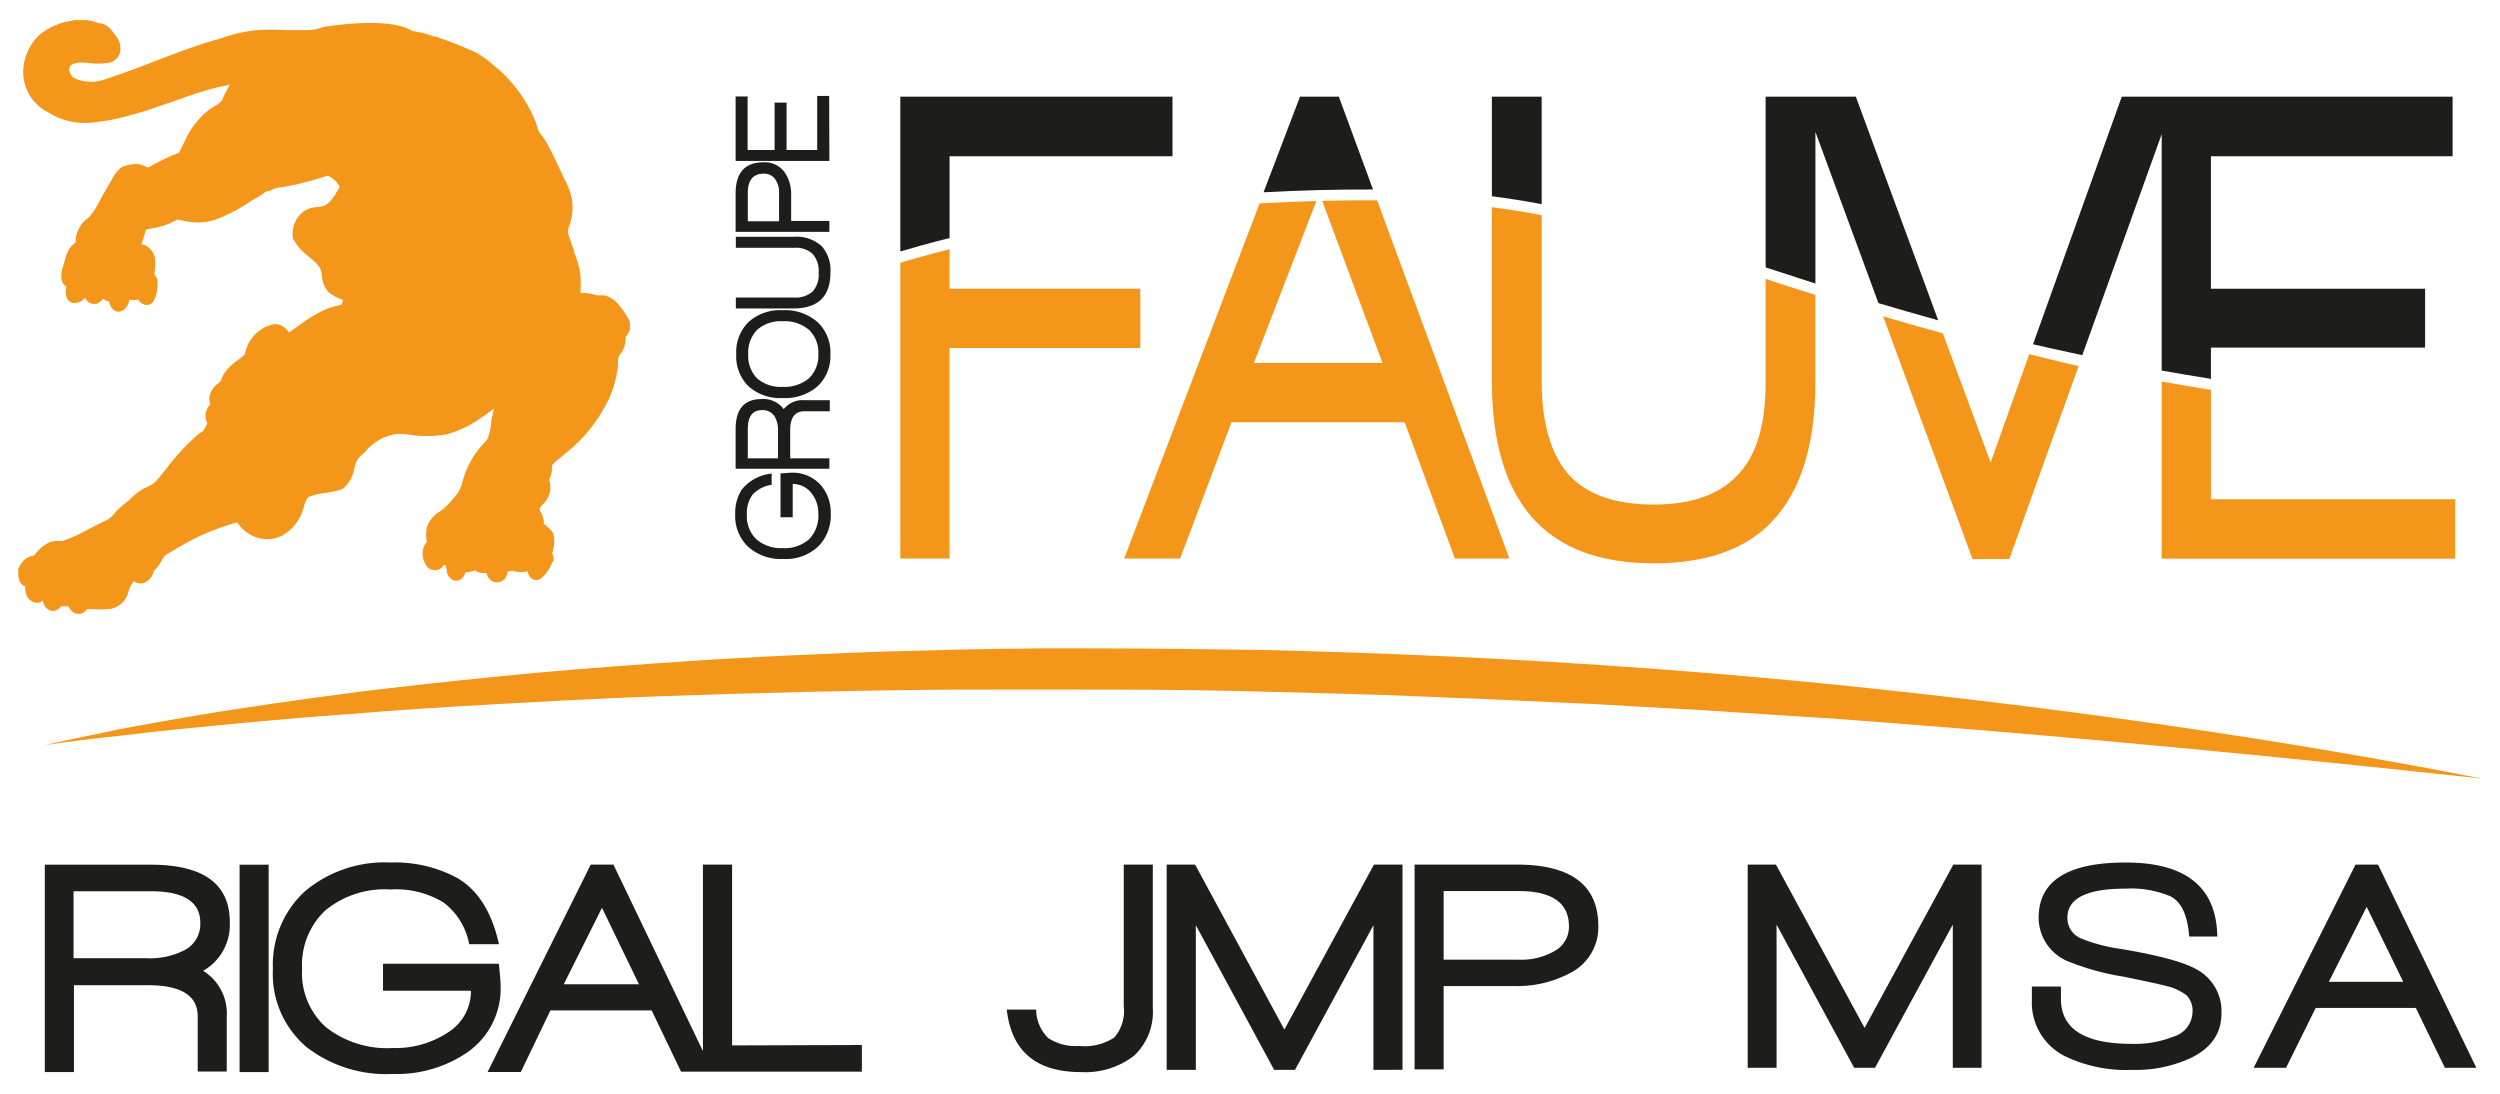
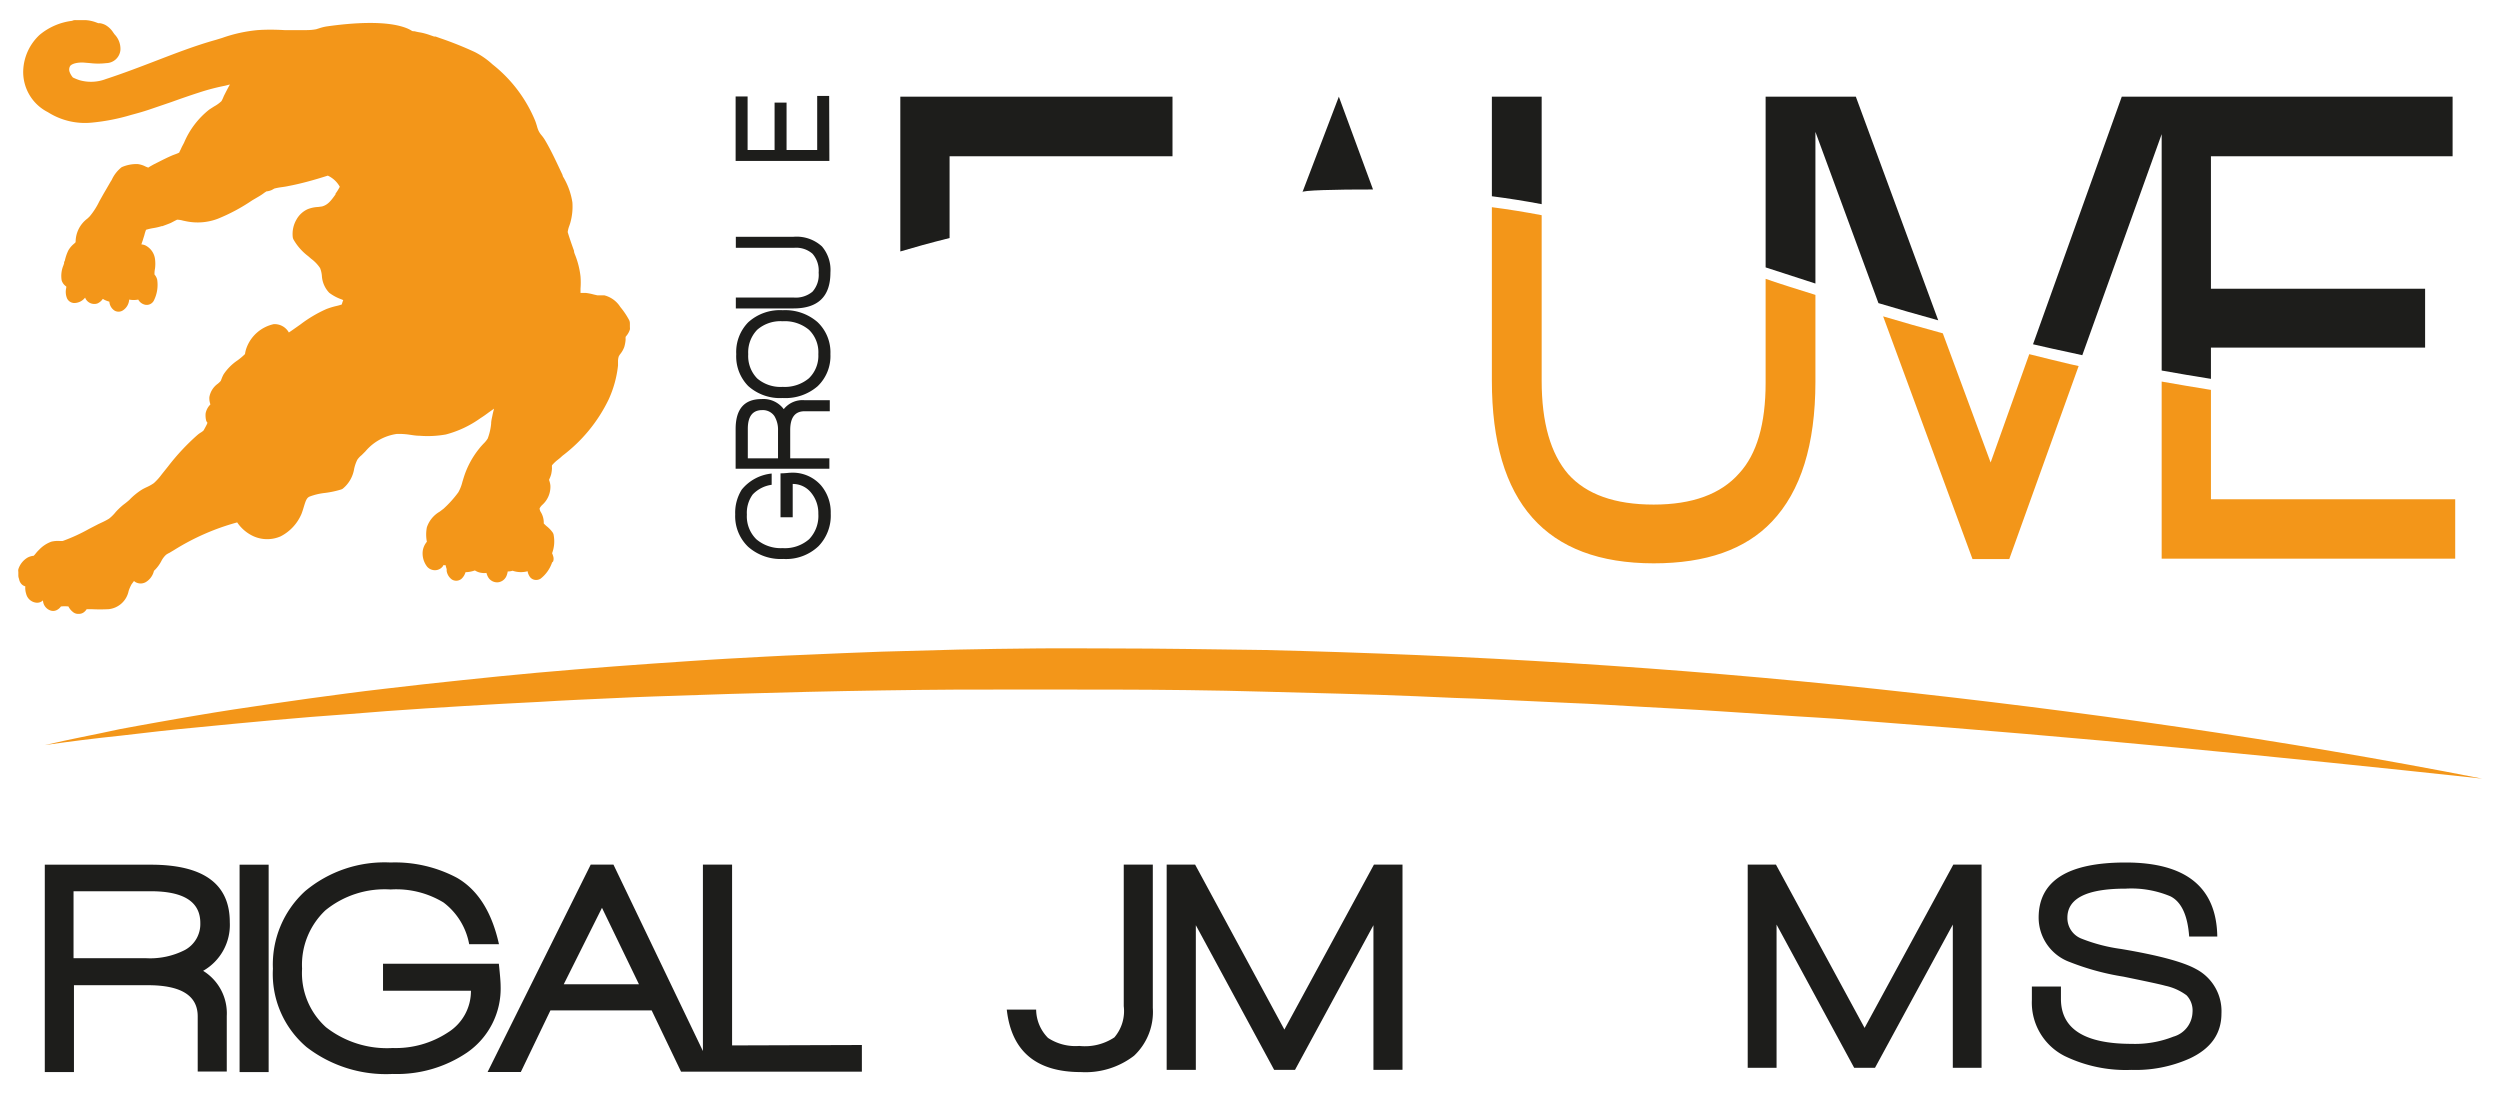
<svg xmlns="http://www.w3.org/2000/svg" viewBox="0 0 240 105">
  <defs>
    <style>.cls-1{fill:#f39619;}.cls-2{fill:#1d1d1b;}</style>
  </defs>
  <g id="Calque_3" data-name="Calque 3">
    <path class="cls-1" d="M7.63,58.93h-.2A.77.77,0,0,1,7,58.75a1.5,1.5,0,0,1-.43-.53,3.52,3.52,0,0,0-.72,0,1.11,1.11,0,0,1-.45.37.78.78,0,0,1-.6,0,1.07,1.07,0,0,1-.67-.89.2.2,0,0,1,0-.07.79.79,0,0,1-.62.23,1.12,1.12,0,0,1-1-.86,1.83,1.83,0,0,1-.08-.71.84.84,0,0,1-.27-.13.9.9,0,0,1-.33-.58.88.88,0,0,1-.07-.32v-.36a.69.69,0,0,1,0-.25,2,2,0,0,1,.92-1.14,1.59,1.59,0,0,1,.5-.15h.05a2.57,2.57,0,0,0,.21-.24,3.28,3.28,0,0,1,.31-.34A3.08,3.08,0,0,1,4.93,52a2.87,2.87,0,0,1,.76-.07,1.62,1.62,0,0,0,.34,0,16.74,16.74,0,0,0,2.51-1.15l.89-.46.34-.16a6.26,6.26,0,0,0,.7-.37,3.81,3.81,0,0,0,.55-.53,4.14,4.14,0,0,1,.35-.38,5.48,5.48,0,0,1,.64-.55c.15-.12.29-.23.41-.34A6.27,6.27,0,0,1,13.63,47c.17-.1.34-.18.51-.26a4,4,0,0,0,.63-.36,5.64,5.64,0,0,0,.77-.86l.28-.35.32-.4a21.57,21.57,0,0,1,2.8-3,2.47,2.47,0,0,1,.36-.26,2,2,0,0,0,.23-.17c.07-.11.26-.46.34-.63s0-.19-.06-.27a2.08,2.08,0,0,1-.07-.76,1.64,1.64,0,0,1,.38-.77l.08-.09v0a1.7,1.7,0,0,1-.1-.7,2,2,0,0,1,.82-1.29,2.32,2.32,0,0,0,.27-.26l.08-.2a3.23,3.23,0,0,1,.2-.44,4.87,4.87,0,0,1,1.34-1.34,6.21,6.21,0,0,0,.71-.6,2.84,2.84,0,0,1,.16-.63,3.61,3.61,0,0,1,2.59-2.24,1.56,1.56,0,0,1,1.46.8v0l.28-.19.2-.14.64-.45a12.48,12.48,0,0,1,2.48-1.47,7.09,7.09,0,0,1,.9-.28,4.91,4.91,0,0,0,.58-.16,4.13,4.13,0,0,1,.14-.42l-.16-.07a4.34,4.34,0,0,1-1.18-.63,2.57,2.57,0,0,1-.71-1.64,2.62,2.62,0,0,0-.17-.73,3.56,3.56,0,0,0-.86-.9l-.24-.21-.06-.05A5.27,5.27,0,0,1,28.18,23a.69.69,0,0,1-.08-.28,2.75,2.75,0,0,1,.36-1.64,2.33,2.33,0,0,1,1.08-1,3.09,3.09,0,0,1,1-.21l.37-.05c.56-.15.86-.54,1.3-1.16l0-.07a4.74,4.74,0,0,0,.41-.66,2.53,2.53,0,0,0-1.15-1.07c-1.34.43-2.62.78-3.79,1-.22.05-.44.08-.66.11a5.88,5.88,0,0,0-.68.13l0,0-.25.14a1.72,1.72,0,0,1-.4.12l-.08,0a2.43,2.43,0,0,0-.32.21,4.86,4.86,0,0,1-.41.27l-.68.4A17.53,17.53,0,0,1,20.91,21a5.45,5.45,0,0,1-3,.25l-.34-.07a2.22,2.22,0,0,0-.57-.09l-.24.12-.36.19c-.26.11-.54.21-.81.31l-.07,0a5.52,5.52,0,0,1-.82.19,5.25,5.25,0,0,0-.68.16,3.8,3.8,0,0,0-.16.51l-.12.38a1,1,0,0,1-.05.16l-.12.35a1.33,1.33,0,0,1,.37.09,1.71,1.71,0,0,1,.94,1.31,3.53,3.53,0,0,1,0,.93,2.56,2.56,0,0,0-.05.51l0,.05a1.18,1.18,0,0,1,.26.5,3.35,3.35,0,0,1-.29,1.94.77.77,0,0,1-.89.46,1,1,0,0,1-.64-.49,2.32,2.32,0,0,1-.87,0v0a1.32,1.32,0,0,1-.64,1.06.76.76,0,0,1-.76,0,1.1,1.1,0,0,1-.5-.86,2.66,2.66,0,0,1-.48-.18l-.15-.09a1.23,1.23,0,0,1-.49.43.81.81,0,0,1-.31.06h0a.94.94,0,0,1-.9-.61,1.33,1.33,0,0,1-1.05.52.78.78,0,0,1-.69-.46,1.65,1.65,0,0,1-.07-1,.59.59,0,0,0,0-.13,1.07,1.07,0,0,1-.44-.58,2.62,2.62,0,0,1,.17-1.45,1.62,1.62,0,0,1,.06-.17c0-.09,0-.17.07-.26a4.43,4.43,0,0,1,.34-1,2.38,2.38,0,0,1,.57-.66l.13-.13A2.8,2.8,0,0,1,8.37,21a3.18,3.18,0,0,0,.26-.25,6.93,6.93,0,0,0,.91-1.43l.41-.73.27-.46.41-.71a1.42,1.42,0,0,0,.11-.18,3.25,3.25,0,0,1,.94-1.19,3.55,3.55,0,0,1,1.53-.3h0A2.27,2.27,0,0,1,14,16l.23.09.21-.13.34-.19.42-.21c.47-.24.85-.43,1.38-.66l.27-.1a2.83,2.83,0,0,0,.35-.15s.07-.16.11-.23.1-.22.16-.34l.2-.38a8,8,0,0,1,2.43-3.19l.45-.29a3.27,3.27,0,0,0,.71-.51,2.9,2.9,0,0,0,.17-.35,3,3,0,0,1,.15-.32c.17-.34.33-.64.49-.93l-.47.12a20.84,20.84,0,0,0-2.48.65c-.9.29-1.79.6-2.65.91l-2.17.74c-.56.19-1.14.35-1.7.5h0a19.51,19.51,0,0,1-3.77.74,6.63,6.63,0,0,1-4.23-1A4.32,4.32,0,0,1,2.23,6.74,4.93,4.93,0,0,1,3.8,3.35,6,6,0,0,1,6.92,2a.66.66,0,0,1,.32-.07h.94a3.47,3.47,0,0,1,1.1.24l.16.06.17,0a1.69,1.69,0,0,1,.51.17,2.17,2.17,0,0,1,.75.72L11,3.3a2,2,0,0,1,.56,1.51,1.39,1.39,0,0,1-1.36,1.25,6.52,6.52,0,0,1-1.53,0L7.94,6c-.86,0-1.13.24-1.2.33a.67.67,0,0,0-.07.54A1.72,1.72,0,0,0,7,7.44a5.13,5.13,0,0,0,.61.25,4,4,0,0,0,2.55-.1c1.65-.54,3.27-1.16,4.83-1.76,1.85-.71,3.75-1.45,5.72-2l.62-.19a14.14,14.14,0,0,1,3.4-.75c.87-.06,1.7-.05,2.57,0,.68,0,1.38,0,2.13,0h0a5.05,5.05,0,0,0,.91-.08l.32-.1a4.49,4.49,0,0,1,.68-.17c2.52-.36,5.93-.61,7.83.22a3,3,0,0,1,.4.22A1,1,0,0,0,39.8,3h0a4.35,4.35,0,0,0,.45.1,4.22,4.22,0,0,1,.55.12c.3.08.59.19.88.29l.14,0,.45.16A34.21,34.21,0,0,1,45.59,5a7.75,7.75,0,0,1,1.69,1.18,13.42,13.42,0,0,1,4.1,5.42c.06.16.11.32.16.48a2.88,2.88,0,0,0,.16.47A2,2,0,0,0,52,13a3.64,3.64,0,0,1,.36.52c.59,1,1.11,2.15,1.65,3.29,0,.12.1.23.16.35a6.79,6.79,0,0,1,.78,2.27,5.67,5.67,0,0,1-.14,1.72,4.26,4.26,0,0,1-.16.54,2.56,2.56,0,0,0-.15.59c.17.57.39,1.2.61,1.81l0,.09a2.25,2.25,0,0,0,.08.24,8,8,0,0,1,.54,2.12,7.4,7.4,0,0,1,0,1.16l0,.42.17,0,.32,0a5,5,0,0,1,.77.15l.35.08h.67a2.57,2.57,0,0,1,1.54,1.12l0,0a7.36,7.36,0,0,1,.82,1.21.69.69,0,0,1,.1.37v.36a.83.83,0,0,1,0,.22,1.77,1.77,0,0,1-.36.64.15.15,0,0,1-.05.06,1.72,1.72,0,0,0,0,.26,3.35,3.35,0,0,1-.13.72,2.39,2.39,0,0,1-.37.66,1.4,1.4,0,0,0-.16.25,1.55,1.55,0,0,0-.07.51c0,.11,0,.23,0,.36a10.53,10.53,0,0,1-.9,3.26A14.85,14.85,0,0,1,54,43.75l-.23.21-.25.2a3.74,3.74,0,0,0-.53.51,1.88,1.88,0,0,0,0,.28,3.2,3.2,0,0,1-.08.59,3,3,0,0,1-.19.49v0a.26.26,0,0,0,0,.08,1.89,1.89,0,0,1,.12.54,2.34,2.34,0,0,1-.76,1.8,1.21,1.21,0,0,0-.28.36.78.78,0,0,0,.13.37,1.94,1.94,0,0,1,.27,1.07,3.49,3.49,0,0,0,.27.26,2.93,2.93,0,0,1,.55.56.64.64,0,0,1,.14.35A3.2,3.2,0,0,1,53,53.11a1.69,1.69,0,0,1,.1.27.77.77,0,0,1,0,.52L53,54a3.35,3.35,0,0,1-1.1,1.55.8.8,0,0,1-.59.11.72.72,0,0,1-.48-.34,1.28,1.28,0,0,1-.18-.48,2.45,2.45,0,0,1-1.44-.05,1.56,1.56,0,0,1-.47.07,1.7,1.7,0,0,1-.14.48,1,1,0,0,1-.78.56,1,1,0,0,1-1-.57A1.61,1.61,0,0,1,46.7,55a1.46,1.46,0,0,1-.42,0,1.51,1.51,0,0,1-.69-.24,2.77,2.77,0,0,1-.9.17,1.4,1.4,0,0,1-.36.61.78.78,0,0,1-.95.09,1.24,1.24,0,0,1-.5-.82s0-.05,0-.07l0-.11a2.8,2.8,0,0,1-.1-.37h-.1l-.14,0,0,.06a.94.94,0,0,1-.74.42,1,1,0,0,1-.78-.32,2.07,2.07,0,0,1-.44-1.5,1.72,1.72,0,0,1,.4-.91,3.6,3.6,0,0,1,0-1.39,2.74,2.74,0,0,1,1.23-1.5l.38-.29A10.58,10.58,0,0,0,44,47.26a3.9,3.9,0,0,0,.39-1l.12-.39A8.4,8.4,0,0,1,46,43.07c.13-.17.27-.32.41-.47a2.66,2.66,0,0,0,.41-.5,5.59,5.59,0,0,0,.33-1.43c0-.26.07-.52.12-.77s.1-.45.16-.67l-.51.36c-.24.18-.5.37-.79.55l0,0a10.07,10.07,0,0,1-3.33,1.57,9.94,9.94,0,0,1-2.56.12c-.33,0-.64-.06-.94-.1a6.61,6.61,0,0,0-1.22-.07,4.84,4.84,0,0,0-3,1.67l-.37.37a2,2,0,0,0-.41.44A3.73,3.73,0,0,0,34,45a3.09,3.09,0,0,1-1.09,1.91.66.66,0,0,1-.19.09,9.19,9.19,0,0,1-1.51.32,6,6,0,0,0-1.51.36c-.26.13-.35.37-.54,1-.06.2-.13.43-.22.66a4.32,4.32,0,0,1-2,2.15,3.22,3.22,0,0,1-2.58,0,3.78,3.78,0,0,1-1.59-1.34,22.56,22.56,0,0,0-6.05,2.65l-.47.28a1.7,1.7,0,0,0-.31.18,2.13,2.13,0,0,0-.45.6,3.47,3.47,0,0,1-.71.94A1.72,1.72,0,0,1,14,55.88a1,1,0,0,1-1,0l-.14-.1,0,0-.23.31a3.84,3.84,0,0,0-.28.64,2.19,2.19,0,0,1-1.91,1.75,15.47,15.47,0,0,1-1.68,0H8.32a1,1,0,0,1-.19.23A.78.78,0,0,1,7.63,58.93ZM3.21,53.36Zm38.44-.18ZM41,51.85Zm10.25-5.08ZM53,44.66ZM19.87,40.77Zm1.38-.89ZM12.32,28.76ZM10.7,27.4Zm4.09-1Zm-1.52-1.45Zm41.15-2.78ZM14,22Zm2.94-1h0Zm0,0Zm9.33-2.9Zm-13.89-.75Zm.69-.1Zm12.32-.39Zm-11.26-.77Z" />
    <path class="cls-1" d="M4.3,71.53c2.39-.57,4.79-1,7.19-1.53,1.21-.22,2.41-.45,3.62-.66s2.41-.43,3.62-.63,2.42-.41,3.63-.59L26,67.58l3.64-.52,3.65-.49c1.21-.16,2.43-.31,3.65-.45l3.65-.42c2.44-.26,4.88-.53,7.32-.77,4.88-.49,9.77-.87,14.67-1.22l3.67-.25,1.83-.12,1.84-.11,3.67-.2c1.23-.06,2.45-.13,3.68-.17,2.45-.1,4.9-.22,7.35-.3l7.36-.2c2.45-.06,4.91-.08,7.36-.11s4.9,0,7.36,0c4.9,0,9.81.09,14.71.15,19.62.47,39.22,1.65,58.73,3.74s38.92,4.84,58.15,8.61c-19.48-2.11-38.94-4-58.43-5.47L176.2,69c-1.22-.09-2.44-.15-3.66-.23l-7.31-.48c-1.22-.09-2.44-.15-3.65-.22l-3.66-.2c-2.44-.13-4.88-.3-7.32-.39l-7.31-.34c-1.22-.06-2.44-.1-3.66-.14L136,66.84c-4.88-.21-9.76-.3-14.64-.44s-9.77-.19-14.65-.2-9.76,0-14.64,0c-9.77.06-19.53.31-29.29.66-2.44.08-4.88.22-7.32.32-1.22.06-2.44.12-3.66.2l-3.66.19c-2.43.13-4.87.29-7.31.44s-4.87.34-7.31.54c-4.88.34-9.74.8-14.61,1.28-1.22.11-2.43.24-3.65.37l-3.64.42Q7.95,71,4.3,71.53Z" />
    <path class="cls-2" d="M76.1,46.46v3.2H74.93V45.44c.47,0,.79-.06,1-.06a3.62,3.62,0,0,1,2.89,1.22,4,4,0,0,1,.93,2.7,4.22,4.22,0,0,1-1.17,3.13,4.52,4.52,0,0,1-3.39,1.23,4.72,4.72,0,0,1-3.37-1.17,4.07,4.07,0,0,1-1.24-3.11A4.17,4.17,0,0,1,71.21,47a4.25,4.25,0,0,1,2.87-1.54v1.08a3.09,3.09,0,0,0-1.82.93,3,3,0,0,0-.56,1.93,3.08,3.08,0,0,0,.91,2.37,3.62,3.62,0,0,0,2.53.85,3.53,3.53,0,0,0,2.54-.86,3.23,3.23,0,0,0,.88-2.43,3.07,3.07,0,0,0-.67-2A2.24,2.24,0,0,0,76.1,46.46Z" />
    <path class="cls-2" d="M75.24,39.28a2.3,2.3,0,0,1,2-.86h2.42v1.06H77.24c-.92,0-1.38.6-1.38,1.81V44h3.76V45h-9V41.19q0-2.88,2.49-2.88A2.43,2.43,0,0,1,75.24,39.28Zm-3.45,1.89V44h2.9V41.34a2.52,2.52,0,0,0-.35-1.4,1.35,1.35,0,0,0-1.17-.57Q71.79,39.37,71.79,41.17Z" />
    <path class="cls-2" d="M78.48,30.92A4,4,0,0,1,79.72,34a4,4,0,0,1-1.23,3.08,4.72,4.72,0,0,1-3.35,1.13,4.57,4.57,0,0,1-3.31-1.15A4.06,4.06,0,0,1,70.68,34a4.07,4.07,0,0,1,1.15-3.06,4.53,4.53,0,0,1,3.31-1.16A4.72,4.72,0,0,1,78.48,30.92Zm-5.79.74A3.12,3.12,0,0,0,71.83,34a3.08,3.08,0,0,0,.86,2.33,3.45,3.45,0,0,0,2.45.81,3.61,3.61,0,0,0,2.51-.82A3,3,0,0,0,78.56,34a3,3,0,0,0-.9-2.34,3.62,3.62,0,0,0-2.52-.82A3.39,3.39,0,0,0,72.69,31.66Z" />
    <path class="cls-2" d="M78.91,23.66a3.49,3.49,0,0,1,.81,2.51c0,2.3-1.19,3.44-3.56,3.44H70.64V28.56h5.52A2.5,2.5,0,0,0,78,28a2.42,2.42,0,0,0,.59-1.82A2.46,2.46,0,0,0,78,24.36a2.38,2.38,0,0,0-1.77-.57H70.64V22.73h5.55A3.6,3.6,0,0,1,78.91,23.66Z" />
-     <path class="cls-2" d="M75.41,16.67a3.61,3.61,0,0,1,.54,2v2.54h3.67v1.05h-9V18.58c0-2,.89-3,2.69-3A2.33,2.33,0,0,1,75.41,16.67Zm-3.62,1.84v2.73h3V18.5a2.08,2.08,0,0,0-.37-1.29,1.29,1.29,0,0,0-1.09-.54C72.31,16.67,71.79,17.29,71.79,18.51Z" />
    <path class="cls-2" d="M79.62,15.45h-9V9.26h1.15V14.4h2.59V9.85h1.15V14.4h2.94V9.21h1.15Z" />
    <path class="cls-2" d="M91.16,15h21.4V9.28H86.43V24.14c1.27-.38,2.85-.82,4.73-1.29Z" />
-     <path class="cls-1" d="M86.43,53.62h4.73V33.41h18.31V27.72H91.16V23.93c-1.9.47-3.48.92-4.73,1.29Z" />
-     <path class="cls-2" d="M131.81,18.19l-3.28-8.91H124.8l-3.5,9.18C124.78,18.27,128.3,18.18,131.81,18.19Z" />
-     <path class="cls-1" d="M126.93,19.28l5.79,15.57H120.37l6-15.55c-1.82.05-3.64.13-5.45.23l-13,34.09h5.37l4.93-13.08h16.63l4.82,13.08h5.23L132.2,19.23C130.44,19.22,128.69,19.24,126.93,19.28Z" />
+     <path class="cls-2" d="M131.81,18.19l-3.28-8.91l-3.5,9.18C124.78,18.27,128.3,18.18,131.81,18.19Z" />
    <path class="cls-1" d="M207.52,36.63v17H235.7V47.93H212.25V37.43C210.66,37.17,209.08,36.91,207.52,36.63Z" />
    <path class="cls-2" d="M174.28,12.66l6.05,16.44q2.74.82,5.74,1.65L178.16,9.28H169.5V25.67l4.78,1.55Z" />
    <path class="cls-2" d="M148,9.28h-4.78v9.56c1.63.21,3.21.46,4.78.76Z" />
    <path class="cls-1" d="M169.5,36.75q0,5.94-2.54,8.69-2.64,3-8.21,3t-8.19-2.91Q148,42.57,148,36.55V20.66c-1.57-.3-3.16-.56-4.78-.77V36.55q0,17.52,15.53,17.53,7.56,0,11.35-4,4.17-4.38,4.18-13.41V28.31c-1.65-.52-3.23-1-4.78-1.54Z" />
    <path class="cls-2" d="M199.9,34.1l7.62-21.22V35.57c1.56.28,3.14.55,4.73.8v-3h20.56V27.72H212.25V15h23.2V9.28H203.69l-8.52,23.77c1.21.28,2.46.56,3.74.83Z" />
    <path class="cls-1" d="M194.81,34,191.1,44.4,186.51,32c-2-.54-3.9-1.09-5.73-1.63l8.58,23.3h3.53l6.66-18.53-.86-.19C197.36,34.62,196.07,34.33,194.81,34Z" />
    <path class="cls-2" d="M22.06,88.53q0-5.52-7.59-5.52H4.3v19.91H7.1V94.58h7.1q4.79,0,4.78,3v5.29h2.79V97.54A4.79,4.79,0,0,0,19.5,93.2,5.07,5.07,0,0,0,22.06,88.53ZM17.75,91.2a7.33,7.33,0,0,1-3.69.79h-7V85.56h7.42q4.76,0,4.75,3.06A2.83,2.83,0,0,1,17.75,91.2Z" />
    <rect class="cls-2" x="23" y="83.01" width="2.79" height="19.91" />
    <path class="cls-2" d="M47.89,92.52H36.77v2.59h8.44a4.67,4.67,0,0,1-2.2,4,9.13,9.13,0,0,1-5.31,1.5,9.51,9.51,0,0,1-6.41-2A7,7,0,0,1,29,93a7.19,7.19,0,0,1,2.24-5.61,9,9,0,0,1,6.26-2,8.73,8.73,0,0,1,5.08,1.25,6.46,6.46,0,0,1,2.46,4h2.86Q46.87,86,43.87,84.27a12.65,12.65,0,0,0-6.38-1.47,11.87,11.87,0,0,0-8.21,2.76A9.53,9.53,0,0,0,26.2,93a9.2,9.2,0,0,0,3.23,7.52,12.48,12.48,0,0,0,8.27,2.58,12,12,0,0,0,7.13-2.05,7.46,7.46,0,0,0,3.23-6.4C48.06,94.27,48,93.56,47.89,92.52Z" />
    <path class="cls-2" d="M70.28,100.36V83h-2.8v17.9L58.89,83H56.71l-9.9,19.91H50L52.84,97h9.72l2.82,5.88H82.74v-2.56ZM54.12,94.49l3.67-7.34,3.55,7.34Z" />
    <path class="cls-2" d="M103.77,102.92q-6.45,0-7.12-6h2.82a3.92,3.92,0,0,0,1.14,2.72,4.78,4.78,0,0,0,3,.77,5.11,5.11,0,0,0,3.37-.82,3.89,3.89,0,0,0,.9-3V83h2.79V96.76a5.77,5.77,0,0,1-1.8,4.59A7.64,7.64,0,0,1,103.77,102.92Z" />
    <path class="cls-2" d="M131.85,102.71V88.82l-7.53,13.89h-2l-7.52-13.89v13.89H112V83h2.73l8.57,15.84L131.9,83h2.74v19.7Z" />
-     <path class="cls-2" d="M150.62,93.47a10.86,10.86,0,0,1-5.35,1.19h-6.68v8H135.8V83h9.79q7.84,0,7.85,5.9A4.93,4.93,0,0,1,150.62,93.47Zm-4.85-7.93h-7.18v6.59h7.21a6.41,6.41,0,0,0,3.4-.81,2.66,2.66,0,0,0,1.42-2.38Q150.62,85.54,145.77,85.54Z" />
    <path class="cls-2" d="M187.47,102.51V88.76L180,102.51h-2l-7.45-13.75v13.75h-2.77V83h2.71L179,98.68,187.52,83h2.71v19.51Z" />
    <path class="cls-2" d="M204.61,102.71a13.47,13.47,0,0,1-6.38-1.32A5.74,5.74,0,0,1,195.06,96V94.71h2.79v1.18q0,4.32,6.79,4.32a10,10,0,0,0,4-.69,2.52,2.52,0,0,0,1.84-2.33,2.1,2.1,0,0,0-.57-1.64,5.26,5.26,0,0,0-2.05-.92c-.57-.16-1.92-.44-4-.87a24.41,24.41,0,0,1-5.15-1.4,4.54,4.54,0,0,1-3-4.26q0-5.3,8.35-5.3,8.69,0,8.8,7.11h-2.7c-.14-2-.73-3.32-1.79-3.86a9.7,9.7,0,0,0-4.31-.74q-5.59,0-5.59,2.79a2.12,2.12,0,0,0,1.33,2,16.15,16.15,0,0,0,3.82,1q5.35.9,7.2,1.93a4.56,4.56,0,0,1,2.44,4.26c0,1.93-1,3.38-3.08,4.34A12.71,12.71,0,0,1,204.61,102.71Z" />
-     <path class="cls-2" d="M234.71,102.51l-2.79-5.75h-9.61l-2.85,5.75h-3.11L226.13,83h2.16l9.44,19.51ZM227.2,87.06l-3.63,7.19h7.14Z" />
  </g>
</svg>